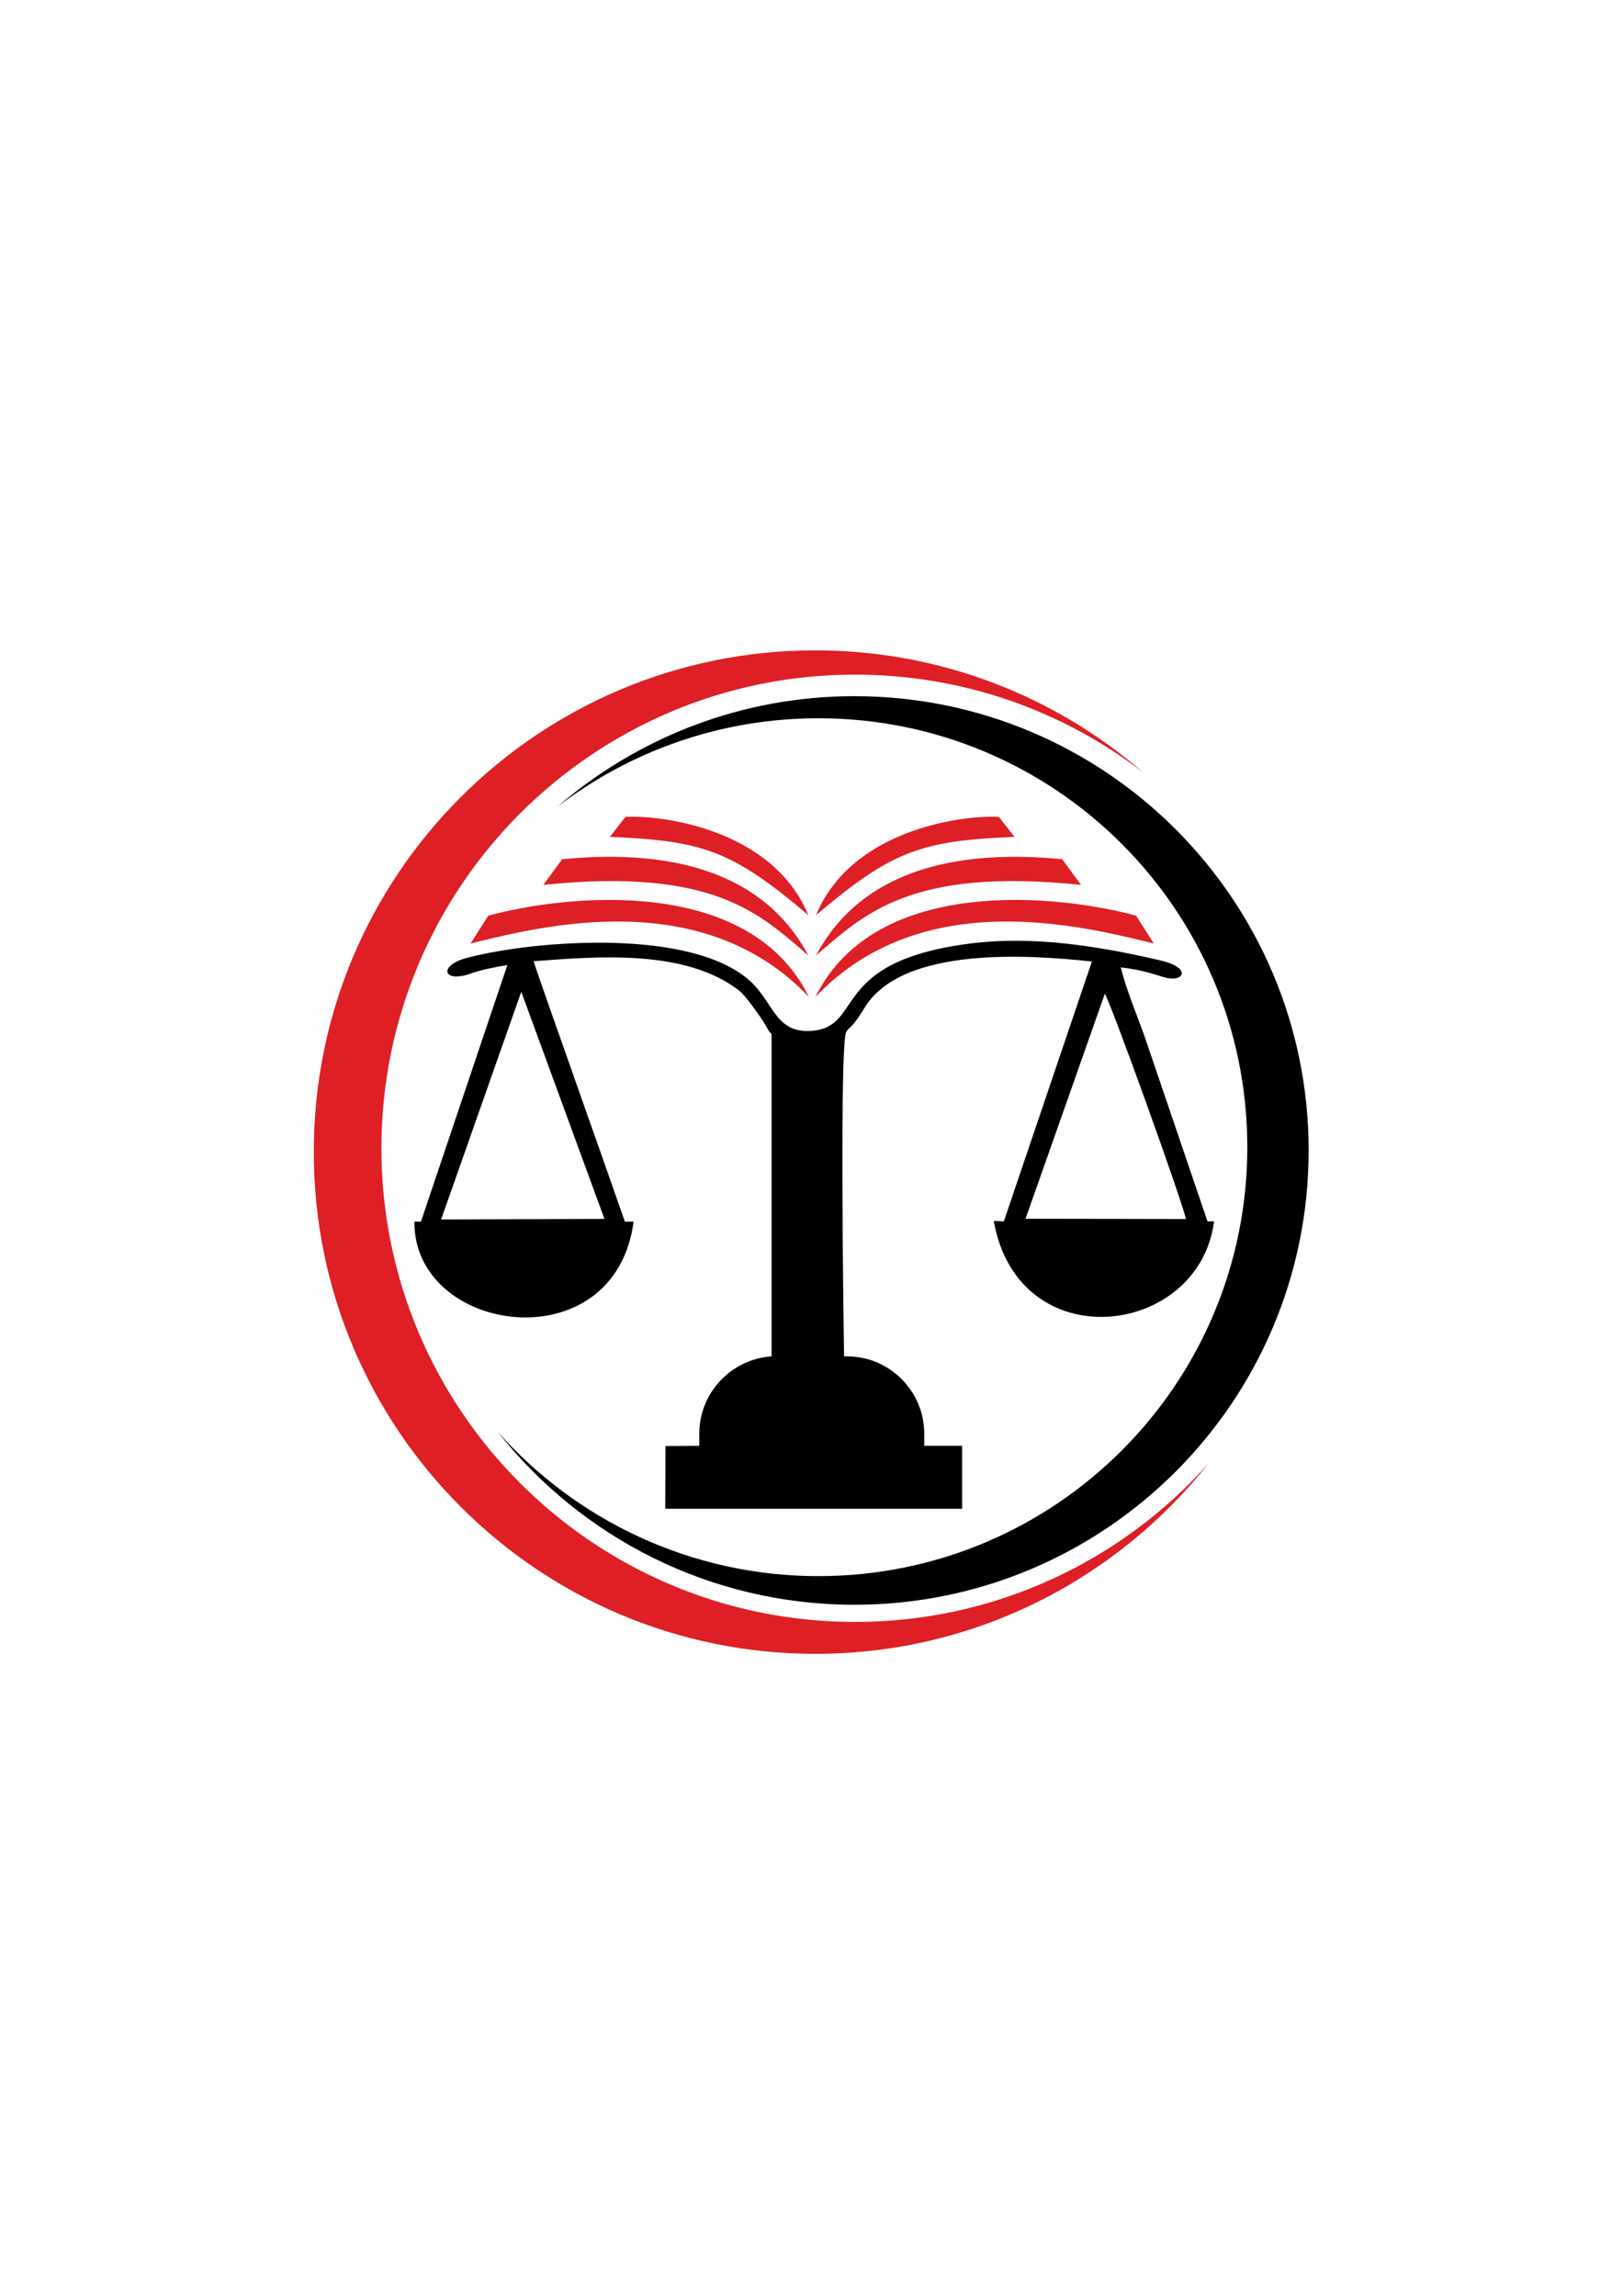
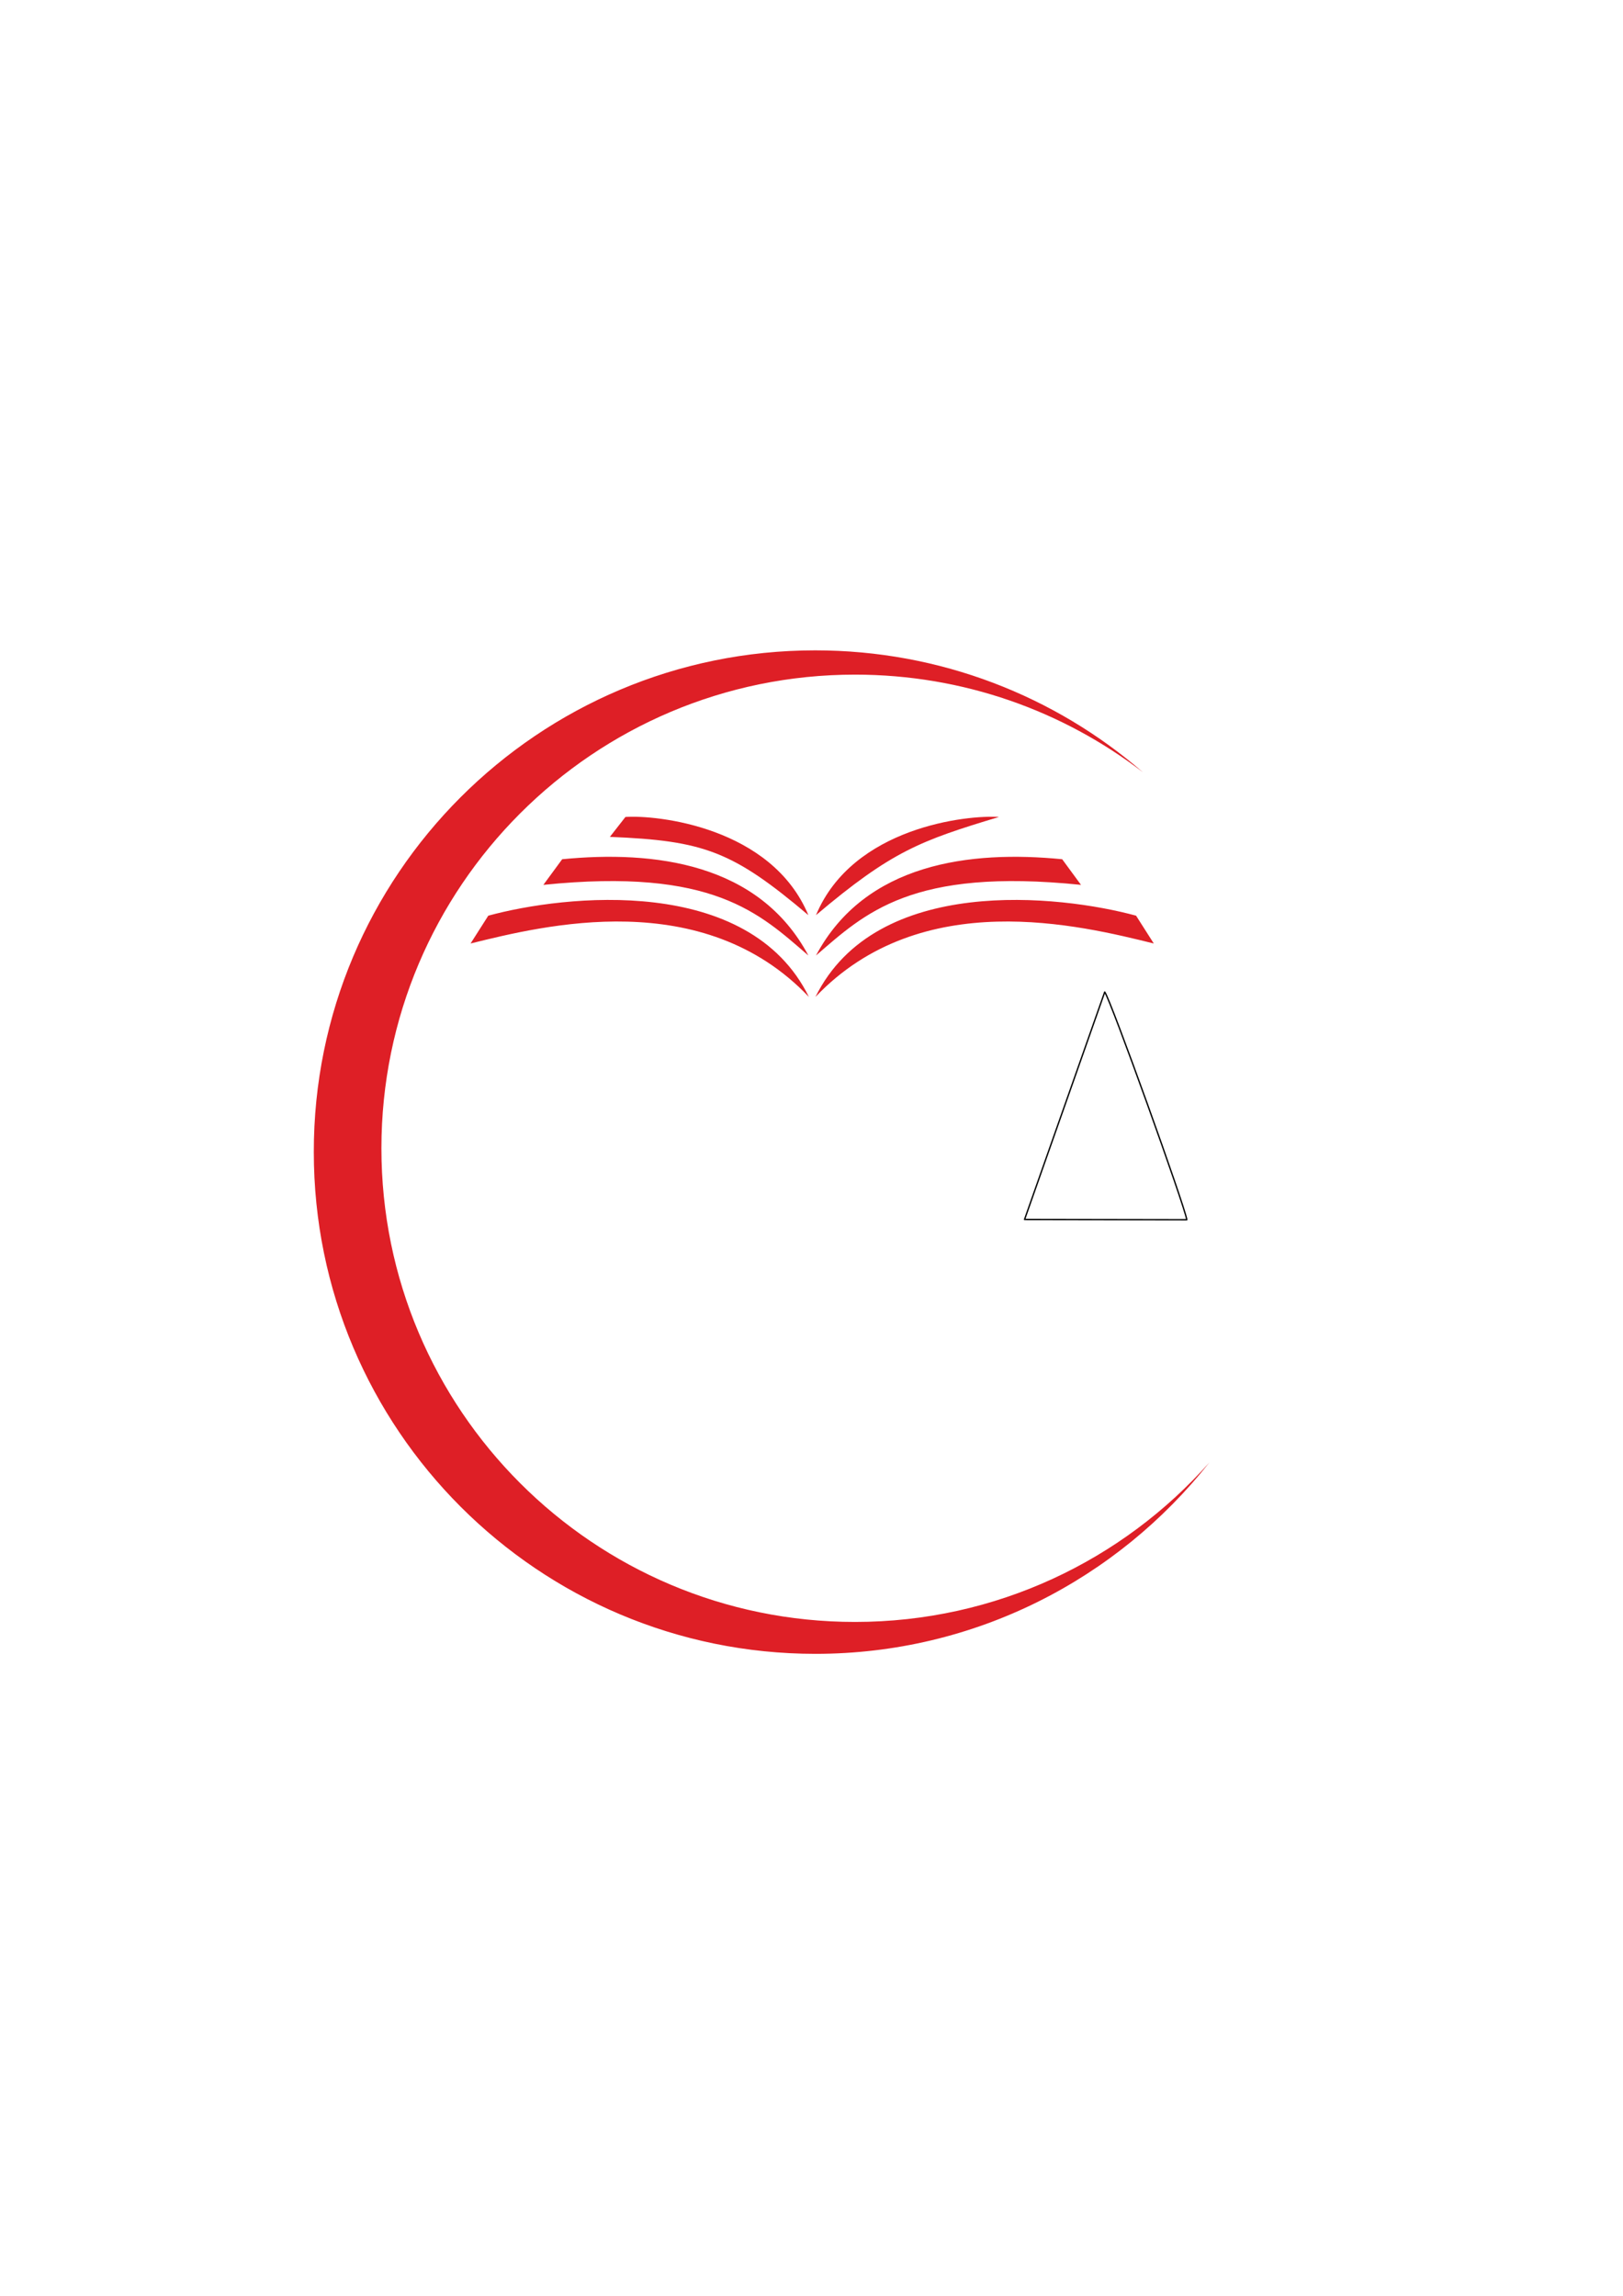
<svg xmlns="http://www.w3.org/2000/svg" version="1.1" id="Layer_1" x="0px" y="0px" viewBox="0 0 595.3 841.9" style="enable-background:new 0 0 595.3 841.9;" xml:space="preserve">
  <style type="text/css">
	.st0{fill-rule:evenodd;clip-rule:evenodd;}
	.st1{fill-rule:evenodd;clip-rule:evenodd;fill:#DE1F26;}
	
		.st2{fill-rule:evenodd;clip-rule:evenodd;fill:none;stroke:#000000;stroke-width:0.5;stroke-linecap:round;stroke-linejoin:round;stroke-miterlimit:2.613;}
</style>
  <g>
-     <path class="st0" d="M313.4,255.3c-41.6,0-79.7,15.3-108.9,40.5c26.5-20.3,59.7-32.4,95.7-32.4c86.9,0,157.3,70.4,157.3,157.3   c0,86.9-70.4,157.3-157.3,157.3c-46.8,0-88.9-20.5-117.7-53c30.5,38.7,77.8,63.5,130.9,63.5c92,0,166.6-74.6,166.6-166.6   S405.4,255.3,313.4,255.3z" />
    <path class="st1" d="M299,238.5c45.9,0,88,16.8,120.2,44.7c-29.3-22.5-65.9-35.8-105.6-35.8c-95.9,0-173.7,77.8-173.7,173.7   c0,95.9,77.8,173.7,173.7,173.7c51.7,0,98.2-22.6,130-58.5c-33.7,42.7-85.9,70.2-144.5,70.2c-101.6,0-184-82.4-184-184   C115,320.9,197.4,238.5,299,238.5z" />
-     <path class="st0" d="M405.3,363.7c2.1,2.6,29.6,79.2,30.1,83.5l-59.5-0.1L405.3,363.7L405.3,363.7z M309.6,497.2   c-0.3-18-1.6-114.5,0.8-118.8c0.9-1.7,2-1,6.5-8.5c13.8-23.4,61.8-19.6,83.6-17.3l-32.3,95.3c-0.6,0-3-0.2-3.7-0.1   c9.1,50.9,75.4,42.6,80.8,0.1h-2.4l-22.8-67c-2.9-8.3-6.9-17.6-9-26.1c8.3,0.8,13.4,3,16.8,3.8c6.5,1.5,9.1-3.8-2.3-6.4   c-22.9-5.3-46.9-9.2-70.4-6.1c-51,6.7-38.3,30.2-57.1,31.9c-14.5,1.3-14.1-11.5-24.7-19.7c-23.7-18.5-81.6-12.8-102.9-6.8   c-9.7,2.8-7.8,9,1.9,5.6c3.3-1.2,8.2-2.3,13.7-3.2l-31.7,94.1H152c-0.4,41.4,73.5,52,80.4,0l-0.9,0h-2.3   c-3.1-9.1-32.4-91.7-33.5-95.5c23.9-1.8,56-4.5,75.7,11c1.4,1.1,5.4,6.3,8.3,10.7c1.8,2.7,2,3.9,3.3,5l0,118.2   c-14.7,1-26.5,13.3-26.5,28.3v4.5l-12.4,0.1l-0.1,23l108.9,0l0-23.1l-13.9,0v-4.5c0-15.6-12.8-28.3-28.3-28.3H309.6L309.6,497.2z    M191.2,363.7l30.5,83.3l-59.9,0.2L191.2,363.7z" />
    <path class="st2" d="M375.8,447.2l59.5,0.1c-0.5-4.3-28-80.9-30.1-83.5L375.8,447.2z" />
-     <path class="st1" d="M296.7,365.6c-38.9-40.9-97.3-26.2-124.1-19.6l6.5-10.2C207,328.2,274.6,320.6,296.7,365.6L296.7,365.6z    M299.1,365.6c38.9-40.9,97.3-26.2,124.1-19.6l-6.5-10.2C388.8,328.2,321.3,320.6,299.1,365.6L299.1,365.6z M299.3,350.4   c18.1-34,56.7-38.6,90.3-35.3l6.9,9.4C334.2,318.1,317.2,335,299.3,350.4L299.3,350.4z M299.3,335.6c13.5-32.4,55.7-36.8,67.1-36   l5.7,7.3C337.6,308.3,327.1,312.1,299.3,335.6L299.3,335.6z M296.5,335.6c-13.5-32.4-55.7-36.8-67.1-36l-5.7,7.3   C258.2,308.3,268.7,312.1,296.5,335.6L296.5,335.6z M296.5,350.4c-18.1-34-56.7-38.6-90.3-35.3l-6.9,9.4   C261.7,318.1,278.6,335,296.5,350.4z" />
+     <path class="st1" d="M296.7,365.6c-38.9-40.9-97.3-26.2-124.1-19.6l6.5-10.2C207,328.2,274.6,320.6,296.7,365.6L296.7,365.6z    M299.1,365.6c38.9-40.9,97.3-26.2,124.1-19.6l-6.5-10.2C388.8,328.2,321.3,320.6,299.1,365.6L299.1,365.6z M299.3,350.4   c18.1-34,56.7-38.6,90.3-35.3l6.9,9.4C334.2,318.1,317.2,335,299.3,350.4L299.3,350.4z M299.3,335.6c13.5-32.4,55.7-36.8,67.1-36   C337.6,308.3,327.1,312.1,299.3,335.6L299.3,335.6z M296.5,335.6c-13.5-32.4-55.7-36.8-67.1-36l-5.7,7.3   C258.2,308.3,268.7,312.1,296.5,335.6L296.5,335.6z M296.5,350.4c-18.1-34-56.7-38.6-90.3-35.3l-6.9,9.4   C261.7,318.1,278.6,335,296.5,350.4z" />
  </g>
</svg>